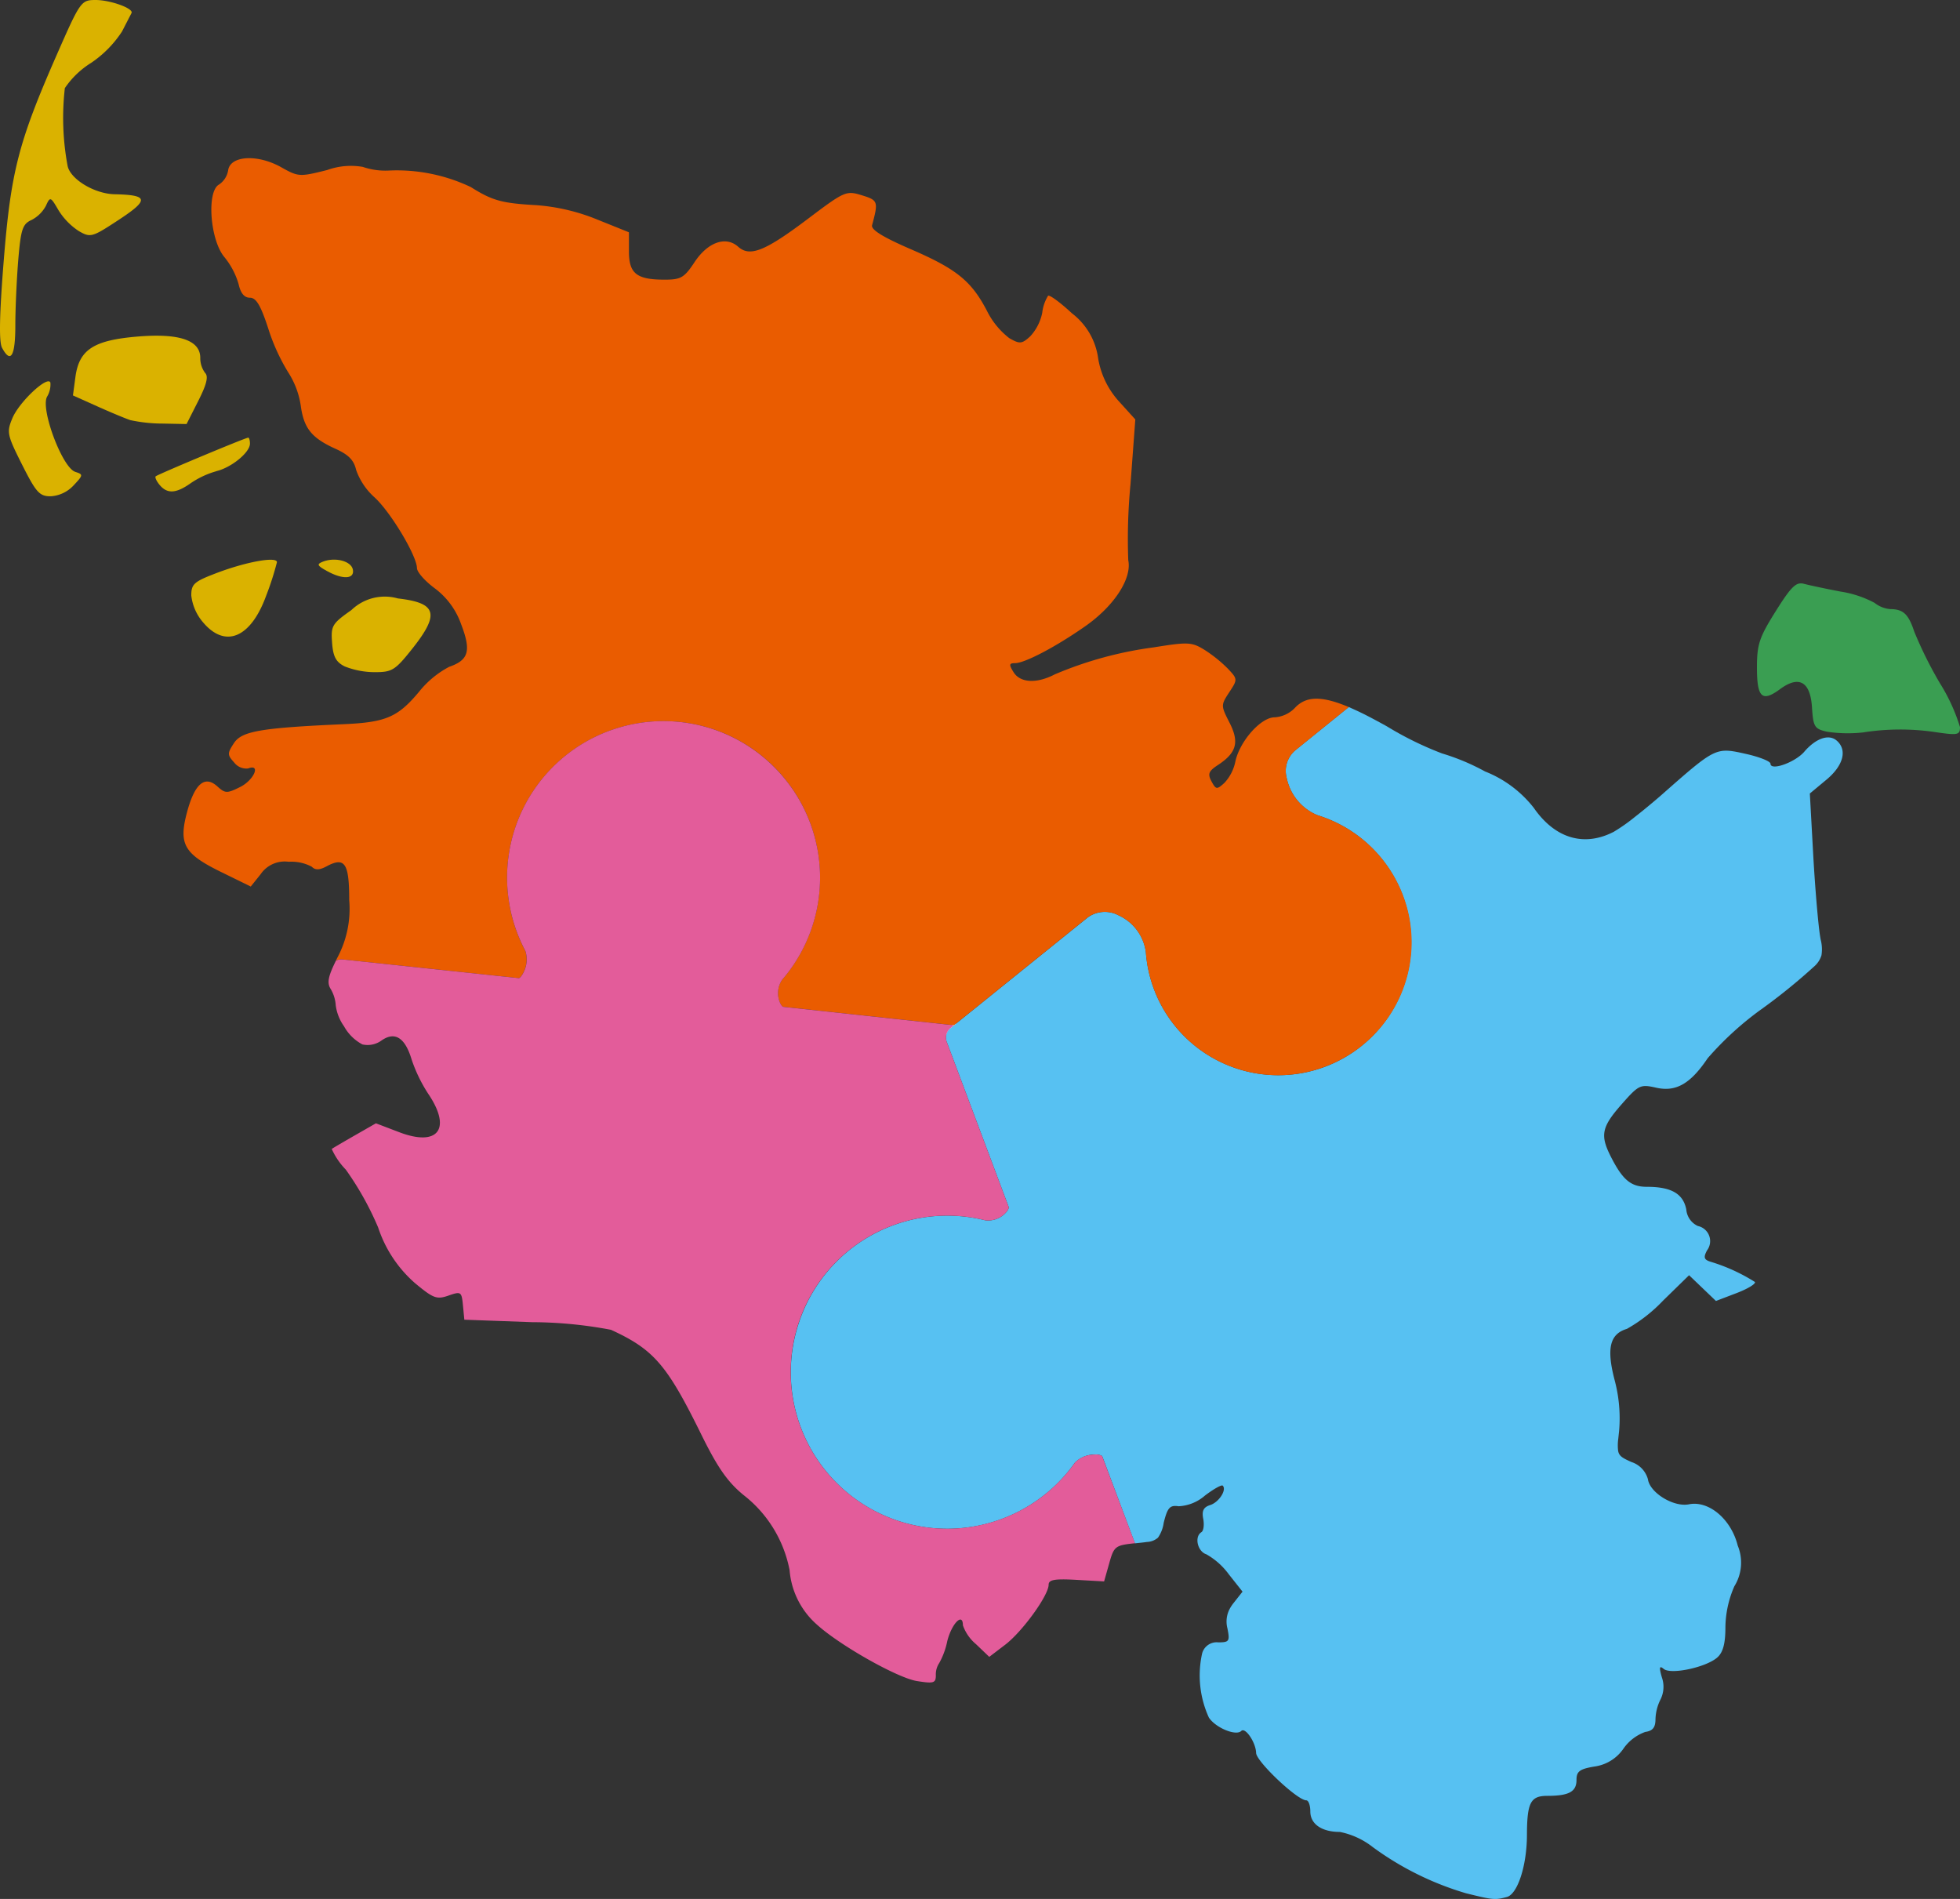
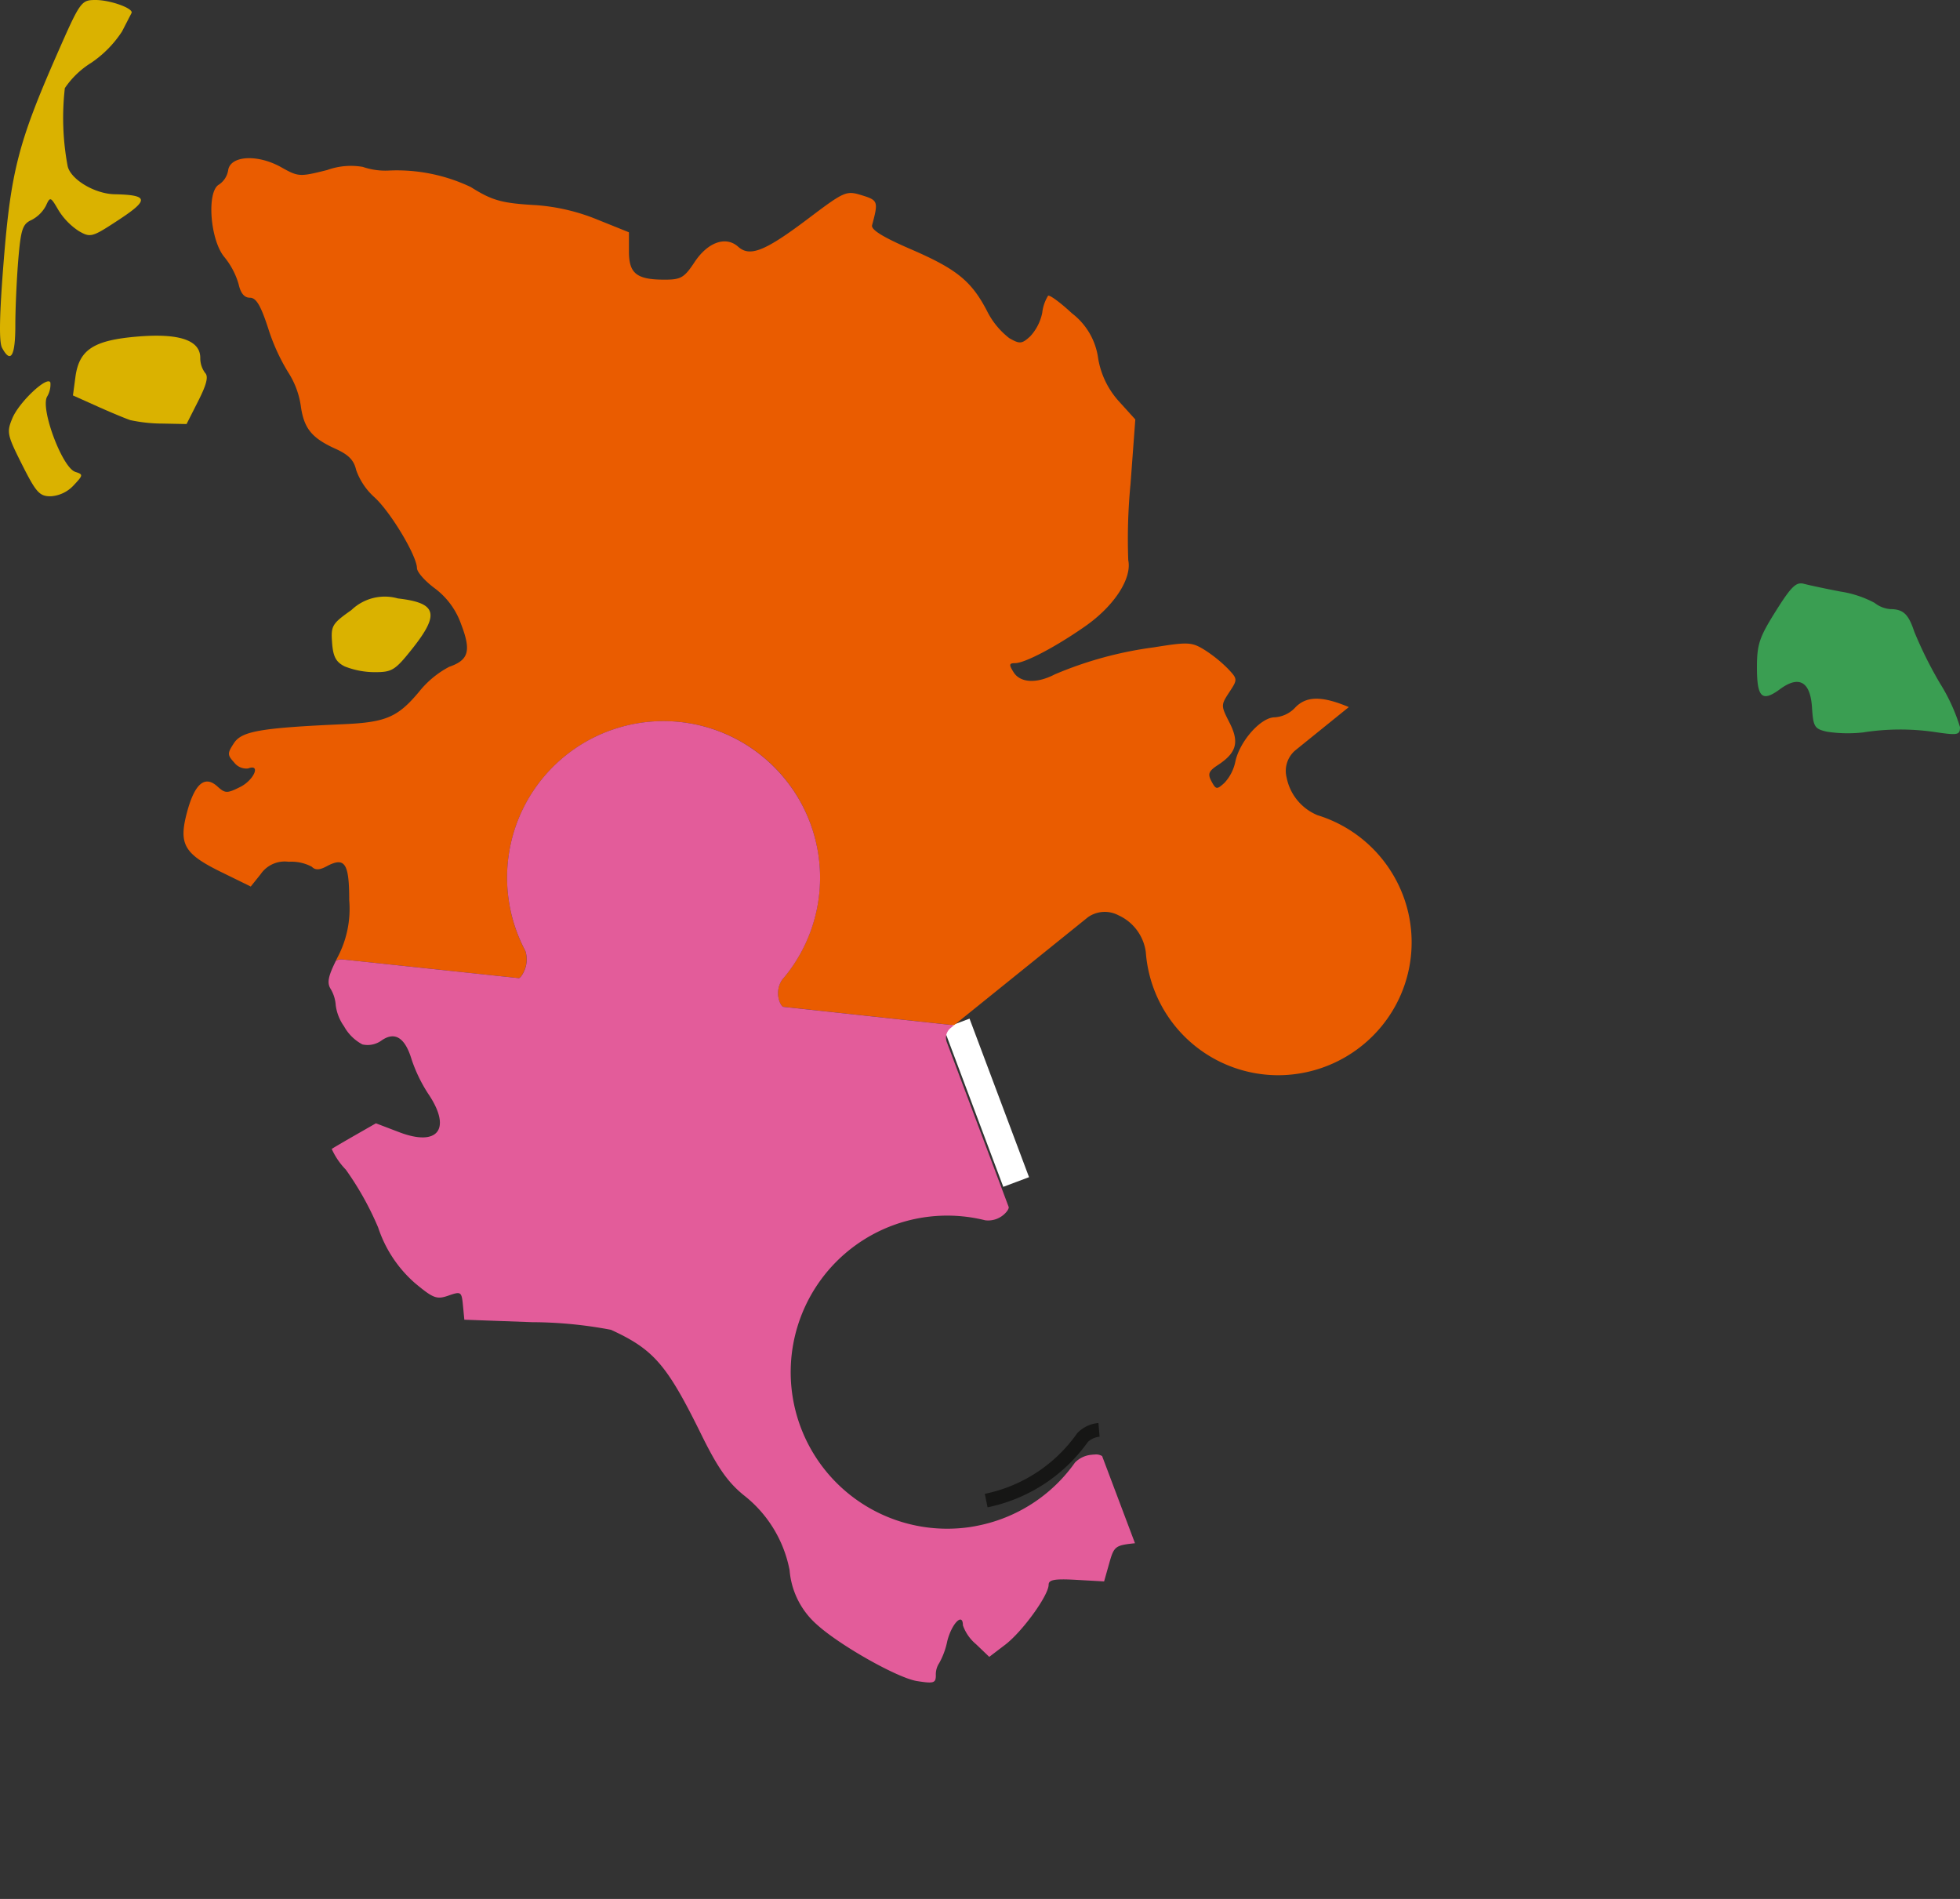
<svg xmlns="http://www.w3.org/2000/svg" id="Gruppe_2" data-name="Gruppe 2" width="142.535" height="138.085" viewBox="0 0 142.535 138.085">
  <rect x="0" y="0" width="142.535" height="138.085" fill="#333333" stroke="none" />
  <defs>
    <clipPath id="clip-path">
      <rect id="Rechteck_1" data-name="Rechteck 1" width="142.535" height="138.085" fill="none" />
    </clipPath>
  </defs>
  <g id="Gruppe_1" data-name="Gruppe 1" clip-path="url(#clip-path)">
    <path id="Pfad_1" data-name="Pfad 1" d="M157.516,218.774a1.91,1.91,0,0,1,1.2-.564,1.918,1.918,0,0,0-1.2.563,11.358,11.358,0,0,1-7.005,4.579,11.365,11.365,0,0,0,7.006-4.577" transform="translate(-78.794 -114.236)" fill="#55bee2" />
    <path id="Pfad_2" data-name="Pfad 2" d="M157.516,218.774a1.91,1.91,0,0,1,1.2-.564,1.918,1.918,0,0,0-1.2.563,11.358,11.358,0,0,1-7.005,4.579A11.365,11.365,0,0,0,157.516,218.774Z" transform="translate(-78.794 -114.236)" fill="none" stroke="#161615" stroke-miterlimit="10" stroke-width="1" />
-     <path id="Pfad_3" data-name="Pfad 3" d="M146.006,156.191h0l4.327,11.528Z" transform="translate(-76.436 -81.768)" fill="#55bee2" />
    <path id="Pfad_4" data-name="Pfad 4" d="M146.006,156.191h0l4.327,11.528Z" transform="translate(-76.436 -81.768)" fill="none" stroke="#fff" stroke-miterlimit="10" stroke-width="2" />
-     <path id="Pfad_5" data-name="Pfad 5" d="M194.405,111.154c-.683.786-2.461,1.416-2.461.871,0-.172-.819-.5-1.821-.719-2.152-.482-2.174-.471-6.007,2.906-.223.2-.45.391-.679.584s-.449.376-.67.556-.465.375-.684.545a13.1,13.1,0,0,1-1.535,1.08c-2.161,1.118-4.276.486-5.817-1.739a8.423,8.423,0,0,0-3.544-2.647,16.182,16.182,0,0,0-3.124-1.31,24.2,24.2,0,0,1-4.01-1.968c-.378-.213-.731-.4-1.07-.581-.292-.153-.572-.3-.836-.425-.309-.15-.6-.279-.871-.4l-3.91,3.161a1.96,1.96,0,0,0-.611,1.973A3.741,3.741,0,0,0,159,115.772a9.667,9.667,0,1,1-10.377,15.3,9.607,9.607,0,0,1-2.1-5.34,3.438,3.438,0,0,0-1.99-2.681,2.123,2.123,0,0,0-2.217.138l-10.022,8.08a.856.856,0,0,0-.263.966l4.512,12.021c.024.064-.033.22-.189.395a1.733,1.733,0,0,1-1.519.577,11.37,11.37,0,0,0-13.516,7.353,11.375,11.375,0,0,0,20.048,10.263,2.025,2.025,0,0,1,1.437-.582.845.845,0,0,1,.54.113l2.381,6.343.128-.013c.3-.031.546-.056.749-.087a1.287,1.287,0,0,0,.8-.313,2.492,2.492,0,0,0,.415-1.077c.278-1.111.445-1.3,1.085-1.206a3.138,3.138,0,0,0,1.908-.771c.634-.483,1.22-.811,1.3-.728.307.307-.276,1.21-.912,1.412-.486.154-.618.417-.506,1,.084.438.024.875-.132.972-.528.327-.288,1.4.359,1.609a5.182,5.182,0,0,1,1.637,1.459l.452.571.542.685-.028.036-.623.791a2.809,2.809,0,0,0-.306.472,1.971,1.971,0,0,0-.141,1.372c.186.932.131,1.017-.666,1.017a1.093,1.093,0,0,0-1.171.793,7.367,7.367,0,0,0,.487,4.674c.489.747,1.972,1.36,2.357.975.294-.294,1.06.839,1.079,1.6.015.622,3,3.445,3.648,3.445.162,0,.294.364.294.809,0,.915.828,1.489,2.149,1.489a5.669,5.669,0,0,1,2.4,1.108,21.947,21.947,0,0,0,6.77,3.351c1.977.491,2.114.5,2.973.273.781-.21,1.454-2.279,1.461-4.49.008-2.379.26-2.866,1.483-2.866,1.571,0,2.121-.3,2.121-1.155,0-.625.225-.794,1.293-.975a3.06,3.06,0,0,0,2.132-1.318,3.284,3.284,0,0,1,1.578-1.2c.541-.077.74-.325.741-.925a3.409,3.409,0,0,1,.372-1.449,2.066,2.066,0,0,0,.095-1.586c-.214-.745-.184-.883.132-.621.526.436,3.109-.122,3.907-.843.407-.368.579-1.014.579-2.174a7.634,7.634,0,0,1,.649-2.991,3.255,3.255,0,0,0,.246-2.963c-.476-1.917-2.1-3.289-3.547-3-1.113.222-2.843-.836-2.983-1.824a1.825,1.825,0,0,0-1.2-1.251c-.107-.048-.2-.091-.288-.133-.416-.2-.611-.343-.676-.661a3.364,3.364,0,0,1,.011-.917c.015-.154.033-.324.055-.519a10.772,10.772,0,0,0-.33-3.752c-.593-2.29-.34-3.331.9-3.7a11.238,11.238,0,0,0,2.639-2.064l1.882-1.837.977.936.977.936,1.491-.569c.82-.313,1.423-.679,1.341-.813a13.147,13.147,0,0,0-3.232-1.473c-.47-.149-.52-.315-.247-.824a1.122,1.122,0,0,0-.666-1.771,1.448,1.448,0,0,1-.844-1.206c-.23-1.151-1.094-1.645-2.875-1.645-1.155,0-1.758-.507-2.615-2.2-.788-1.557-.667-2.149.779-3.791,1.252-1.422,1.365-1.476,2.522-1.216,1.436.324,2.491-.28,3.744-2.142a23.11,23.11,0,0,1,3.744-3.447,42.606,42.606,0,0,0,4.081-3.3,1.756,1.756,0,0,0,.451-.738,2.8,2.8,0,0,0-.062-1.158c-.012-.071-.024-.143-.037-.22-.145-.9-.373-3.609-.506-6.014l-.241-4.373L196,113.2c1.255-1.034,1.554-2.194.741-2.869-.571-.474-1.5-.148-2.339.823" transform="translate(-63.191 -56.493)" fill="#57c1f2" />
    <path id="Pfad_6" data-name="Pfad 6" d="M281.439,96.266a29.5,29.5,0,0,1-1.852-3.729c-.418-1.273-.8-1.628-1.733-1.636a2.089,2.089,0,0,1-1.148-.451,7.685,7.685,0,0,0-2.487-.825c-1.083-.209-2.278-.462-2.655-.563-.567-.152-.923.194-2.051,1.992-1.2,1.91-1.365,2.412-1.365,4.1,0,2.189.369,2.532,1.685,1.562,1.375-1.013,2.2-.541,2.317,1.333.091,1.411.182,1.559,1.084,1.766a10.1,10.1,0,0,0,2.625.054,17.394,17.394,0,0,1,5.332-.013c1.567.229,1.723.194,1.723-.378a13.338,13.338,0,0,0-1.475-3.211" transform="translate(-140.379 -46.609)" fill="#3a9e52" />
-     <path id="Pfad_7" data-name="Pfad 7" d="M29.195,88.023a3.609,3.609,0,0,0,.85,1.945c1.621,1.926,3.482,1.141,4.6-1.944a21.031,21.031,0,0,0,.779-2.422c.008-.432-2.2-.039-4.342.77-1.689.639-1.887.812-1.887,1.65" transform="translate(-15.284 -44.721)" fill="#dab200" />
    <path id="Pfad_8" data-name="Pfad 8" d="M19.4,57.655l.851-1.681c.609-1.2.751-1.781.5-2.034a1.8,1.8,0,0,1-.354-1.1c0-1.281-1.529-1.8-4.561-1.547-3.2.267-4.251.952-4.519,2.944l-.179,1.337,1.758.789c.967.434,2.054.887,2.414,1.007a11.292,11.292,0,0,0,2.373.251Z" transform="translate(-5.833 -26.82)" fill="#dab200" />
-     <path id="Pfad_9" data-name="Pfad 9" d="M28.154,69.219c1.1-.262,2.441-1.361,2.441-2,0-.239-.057-.435-.126-.435-.192,0-6.582,2.671-6.729,2.813-.071.068.058.349.286.624.555.668,1.2.63,2.273-.134a6.411,6.411,0,0,1,1.855-.863" transform="translate(-12.418 -34.96)" fill="#dab200" />
-     <path id="Pfad_10" data-name="Pfad 10" d="M48.946,85.552c-.468.182-.428.282.27.67,1.171.652,2.041.609,1.907-.094-.118-.617-1.281-.925-2.178-.577" transform="translate(-25.461 -44.711)" fill="#dab200" />
    <path id="Pfad_11" data-name="Pfad 11" d="M50.655,94.44c.075,1.018.281,1.406.918,1.726a5.978,5.978,0,0,0,2.187.418c1.254,0,1.477-.134,2.707-1.679,2.037-2.559,1.815-3.356-1.026-3.682a3.5,3.5,0,0,0-3.379.844c-1.406.992-1.5,1.145-1.406,2.373" transform="translate(-26.506 -47.707)" fill="#dab200" />
    <path id="Pfad_12" data-name="Pfad 12" d="M6.182,64.774c-.935-.3-2.533-4.552-2.049-5.456a1.732,1.732,0,0,0,.247-1.026c-.184-.553-2.268,1.393-2.765,2.583-.426,1.02-.386,1.212.705,3.379,1.02,2.026,1.266,2.3,2.08,2.3a2.483,2.483,0,0,0,1.664-.79c.709-.754.714-.8.117-.987" transform="translate(-0.714 -30.466)" fill="#dab200" />
    <path id="Pfad_13" data-name="Pfad 13" d="M1.115,23.666c0-1.236.1-3.391.215-4.788.186-2.2.312-2.585.951-2.876a2.465,2.465,0,0,0,1.057-1.036c.312-.681.337-.672.91.31A4.886,4.886,0,0,0,5.727,16.8c.861.494.961.466,2.932-.83,2.2-1.447,2.14-1.793-.326-1.845-1.461-.031-3.218-1.092-3.417-2.063a19.008,19.008,0,0,1-.2-5.656A6.383,6.383,0,0,1,6.635,4.566,8.072,8.072,0,0,0,8.874,2.288c.325-.632.636-1.234.69-1.338C9.739.615,8.007-.009,6.924,0,5.9.008,5.833.1,4.113,4.019,1.34,10.343.79,12.484.27,18.973c-.314,3.921-.352,5.887-.122,6.316.632,1.181.967.619.967-1.623" transform="translate(0 0)" fill="#dab200" />
    <path id="Pfad_14" data-name="Pfad 14" d="M116.277,76.8a9.708,9.708,0,0,0-5.8-4.887,3.742,3.742,0,0,1-2.245-2.728,1.961,1.961,0,0,1,.611-1.973l3.91-3.161c-2.031-.857-3.153-.792-3.949.088a2.242,2.242,0,0,1-1.446.657c-1.013,0-2.566,1.766-2.864,3.254a3.222,3.222,0,0,1-.788,1.514c-.551.5-.617.49-.941-.114-.287-.537-.209-.741.455-1.176,1.374-.9,1.585-1.662.857-3.09-.633-1.24-.633-1.276-.02-2.21s.617-.955-.1-1.717a9.967,9.967,0,0,0-1.712-1.375c-.915-.561-1.193-.575-3.673-.174a27.526,27.526,0,0,0-7.2,1.964c-1.318.688-2.515.625-3-.158-.344-.55-.327-.656.1-.656.713,0,2.944-1.17,5.1-2.676,2.112-1.474,3.417-3.473,3.141-4.811a41.626,41.626,0,0,1,.166-5.558l.347-4.678L96.07,41.859a6.152,6.152,0,0,1-1.544-3.152,4.944,4.944,0,0,0-1.907-3.288c-.834-.778-1.616-1.353-1.736-1.278a2.992,2.992,0,0,0-.426,1.243,3.572,3.572,0,0,1-.88,1.715c-.608.55-.753.562-1.514.127a5.734,5.734,0,0,1-1.624-1.984c-1.131-2.173-2.209-3.046-5.529-4.481-2.036-.88-2.914-1.423-2.827-1.748.466-1.729.436-1.816-.75-2.18-1.135-.348-1.246-.3-3.934,1.728-3.1,2.337-4.2,2.778-5.053,2.016-.893-.8-2.207-.339-3.17,1.116-.752,1.136-.994,1.278-2.175,1.278-2.042,0-2.6-.44-2.6-2.062l0-1.383L58.1,28.6a14.538,14.538,0,0,0-4.431-1.046c-2.51-.139-3.2-.33-4.764-1.315a12.522,12.522,0,0,0-6.006-1.2,5.055,5.055,0,0,1-1.855-.269,5.085,5.085,0,0,0-2.591.23c-2,.5-2.09.5-3.341-.205-1.715-.964-3.7-.851-3.856.22a1.543,1.543,0,0,1-.66,1.036c-.918.491-.658,4.039.388,5.281a5.56,5.56,0,0,1,1.031,1.959c.146.666.416.993.821.993.455,0,.782.546,1.328,2.215a14.423,14.423,0,0,0,1.452,3.2,6.136,6.136,0,0,1,.915,2.4c.221,1.675.787,2.383,2.533,3.171.948.427,1.342.833,1.5,1.541A4.838,4.838,0,0,0,41.9,48.8c1.165,1.06,3.073,4.241,3.087,5.147,0,.284.582.941,1.284,1.46A5.557,5.557,0,0,1,48.2,58.031c.74,1.929.553,2.6-.867,3.091a6.948,6.948,0,0,0-2.2,1.822c-1.539,1.841-2.407,2.214-5.462,2.35-6.024.267-7.424.507-7.99,1.372-.493.752-.492.858.016,1.419a1.114,1.114,0,0,0,1.01.429c.948-.364.43.845-.578,1.348-.957.477-1.087.474-1.66-.044q-1.359-1.23-2.191,1.83c-.64,2.364-.252,3.06,2.45,4.388L32.9,77.1l.721-.9a2.116,2.116,0,0,1,2.038-.9,3.15,3.15,0,0,1,1.675.358c.259.259.557.252,1.076-.025,1.332-.713,1.65-.239,1.65,2.456a7.528,7.528,0,0,1-.859,4.177c-.042.082-.074.152-.112.227a.844.844,0,0,1,.486-.092l12.818,1.359c.049.009.2-.125.345-.431a2.03,2.03,0,0,0,.129-1.545,11.379,11.379,0,1,1,18.668,2.1,1.744,1.744,0,0,0-.169,1.615c.085.218.2.341.268.347l12.407,1.339,9.745-7.857A2.124,2.124,0,0,1,96,79.191a3.438,3.438,0,0,1,1.99,2.681,9.656,9.656,0,0,0,9.526,8.948,9.737,9.737,0,0,0,7.569-3.5A9.613,9.613,0,0,0,116.277,76.8" transform="translate(-14.664 -12.635)" fill="#ea5c00" />
    <path id="Pfad_15" data-name="Pfad 15" d="M106.4,163.5a.846.846,0,0,0-.54-.113,2.121,2.121,0,0,0-.233.018,1.914,1.914,0,0,0-1.2.564,11.364,11.364,0,0,1-7.006,4.577q-.287.06-.579.107a11.384,11.384,0,1,1,1.053-22.3,1.731,1.731,0,0,0,1.519-.577c.156-.174.213-.33.189-.394l-4.327-11.528-.185-.493a.906.906,0,0,1,.264-.966l.276-.223-12.406-1.339c-.069-.007-.182-.13-.268-.347a1.744,1.744,0,0,1,.168-1.615,11.367,11.367,0,0,0-.478-15.379,11.374,11.374,0,0,0-18.189,13.278,2.033,2.033,0,0,1-.129,1.544c-.146.306-.3.44-.346.431l-12.818-1.359a.839.839,0,0,0-.486.092c-.575,1.166-.654,1.617-.381,2.054a2.656,2.656,0,0,1,.366,1.152s0,.01,0,.014a3.362,3.362,0,0,0,.605,1.548,3.281,3.281,0,0,0,1.337,1.319,1.718,1.718,0,0,0,1.386-.283c.973-.681,1.714-.216,2.191,1.373a10.976,10.976,0,0,0,1.206,2.495c1.728,2.545.729,3.879-2.1,2.8l-1.7-.648-1.543.883c-.849.486-1.6.927-1.671.981a5.217,5.217,0,0,0,1.021,1.5,22.012,22.012,0,0,1,2.357,4.216,9.184,9.184,0,0,0,2.684,4.047c1.322,1.1,1.575,1.2,2.428.9.912-.318.956-.287,1.053.711l.1,1.043,4.922.179a31.232,31.232,0,0,1,5.742.555c3.113,1.428,4.074,2.542,6.567,7.611,1.182,2.4,1.913,3.452,3.069,4.4a9.085,9.085,0,0,1,3.354,5.468,5.885,5.885,0,0,0,1.993,3.963c1.659,1.506,5.863,3.88,7.271,4.1,1.218.195,1.371.147,1.371-.424a1.491,1.491,0,0,1,.246-.885,5.514,5.514,0,0,0,.584-1.589c.323-1.288,1.138-2.116,1.138-1.156a3.15,3.15,0,0,0,.959,1.377l.958.918,1.164-.888c1.245-.95,3.153-3.587,3.153-4.358,0-.366.437-.443,2.017-.354l2.017.113.371-1.312c.348-1.234.424-1.315,1.875-1.463Z" transform="translate(-26.251 -57.619)" fill="#e35c9a" />
  </g>
</svg>